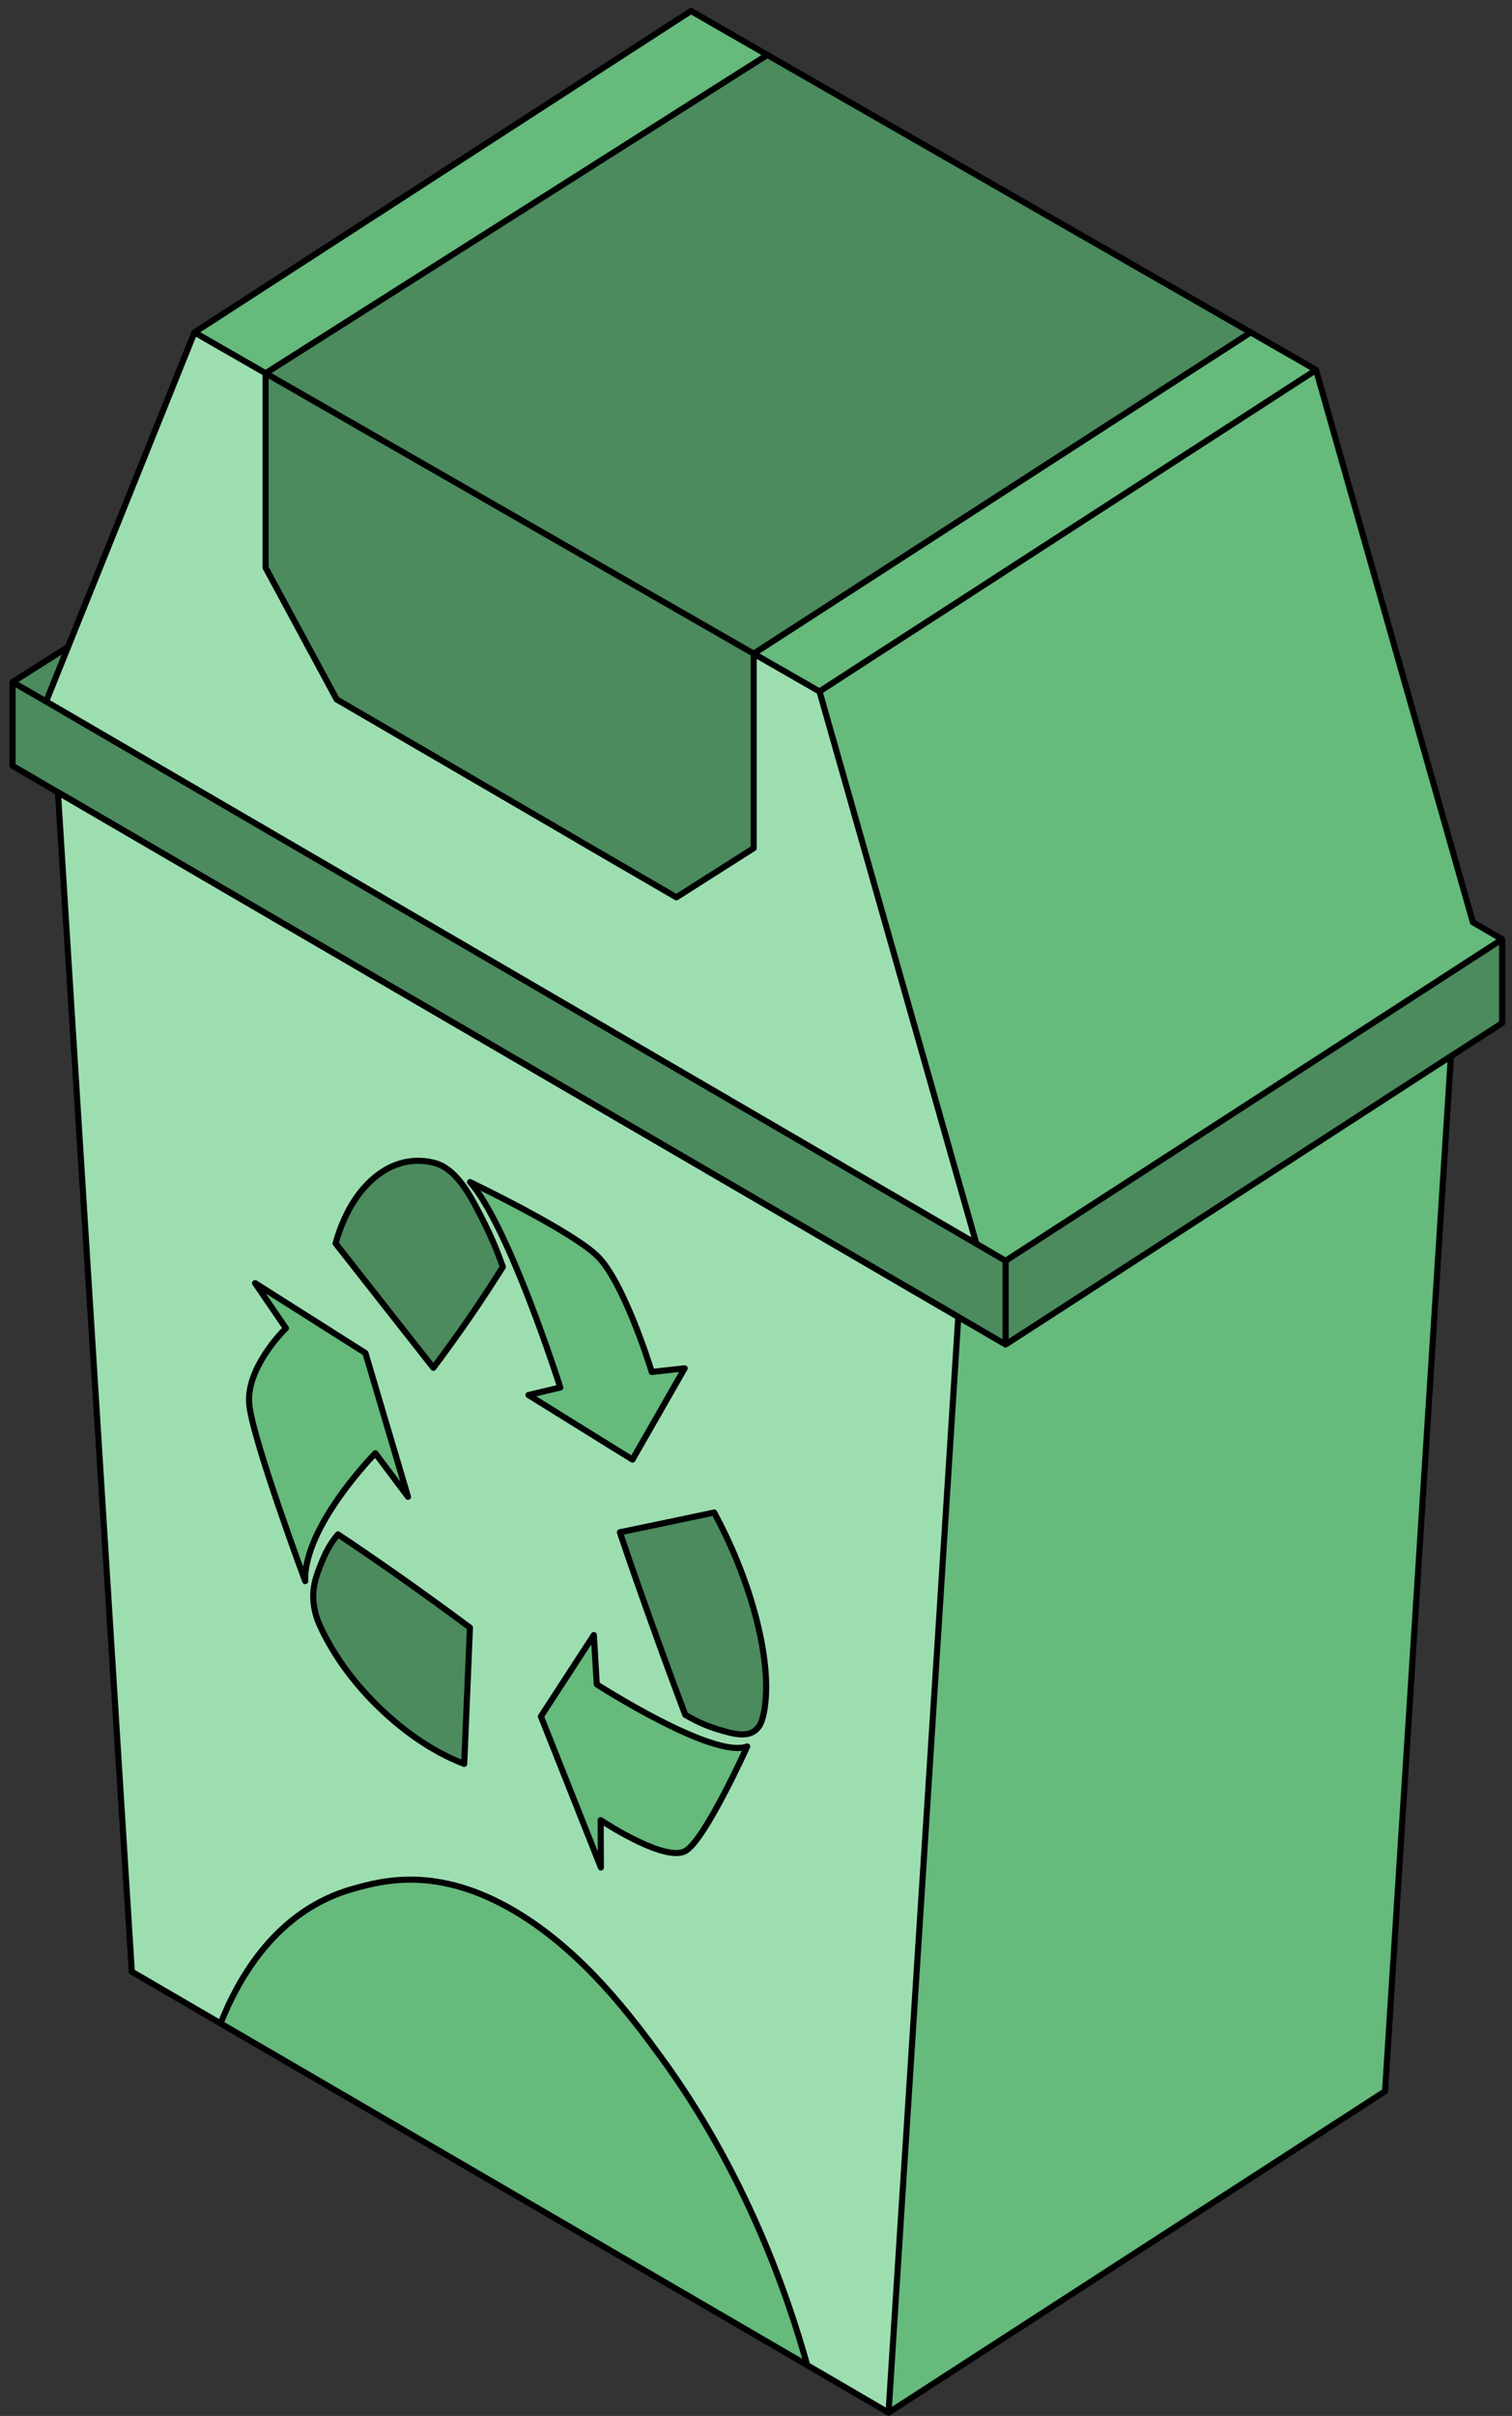
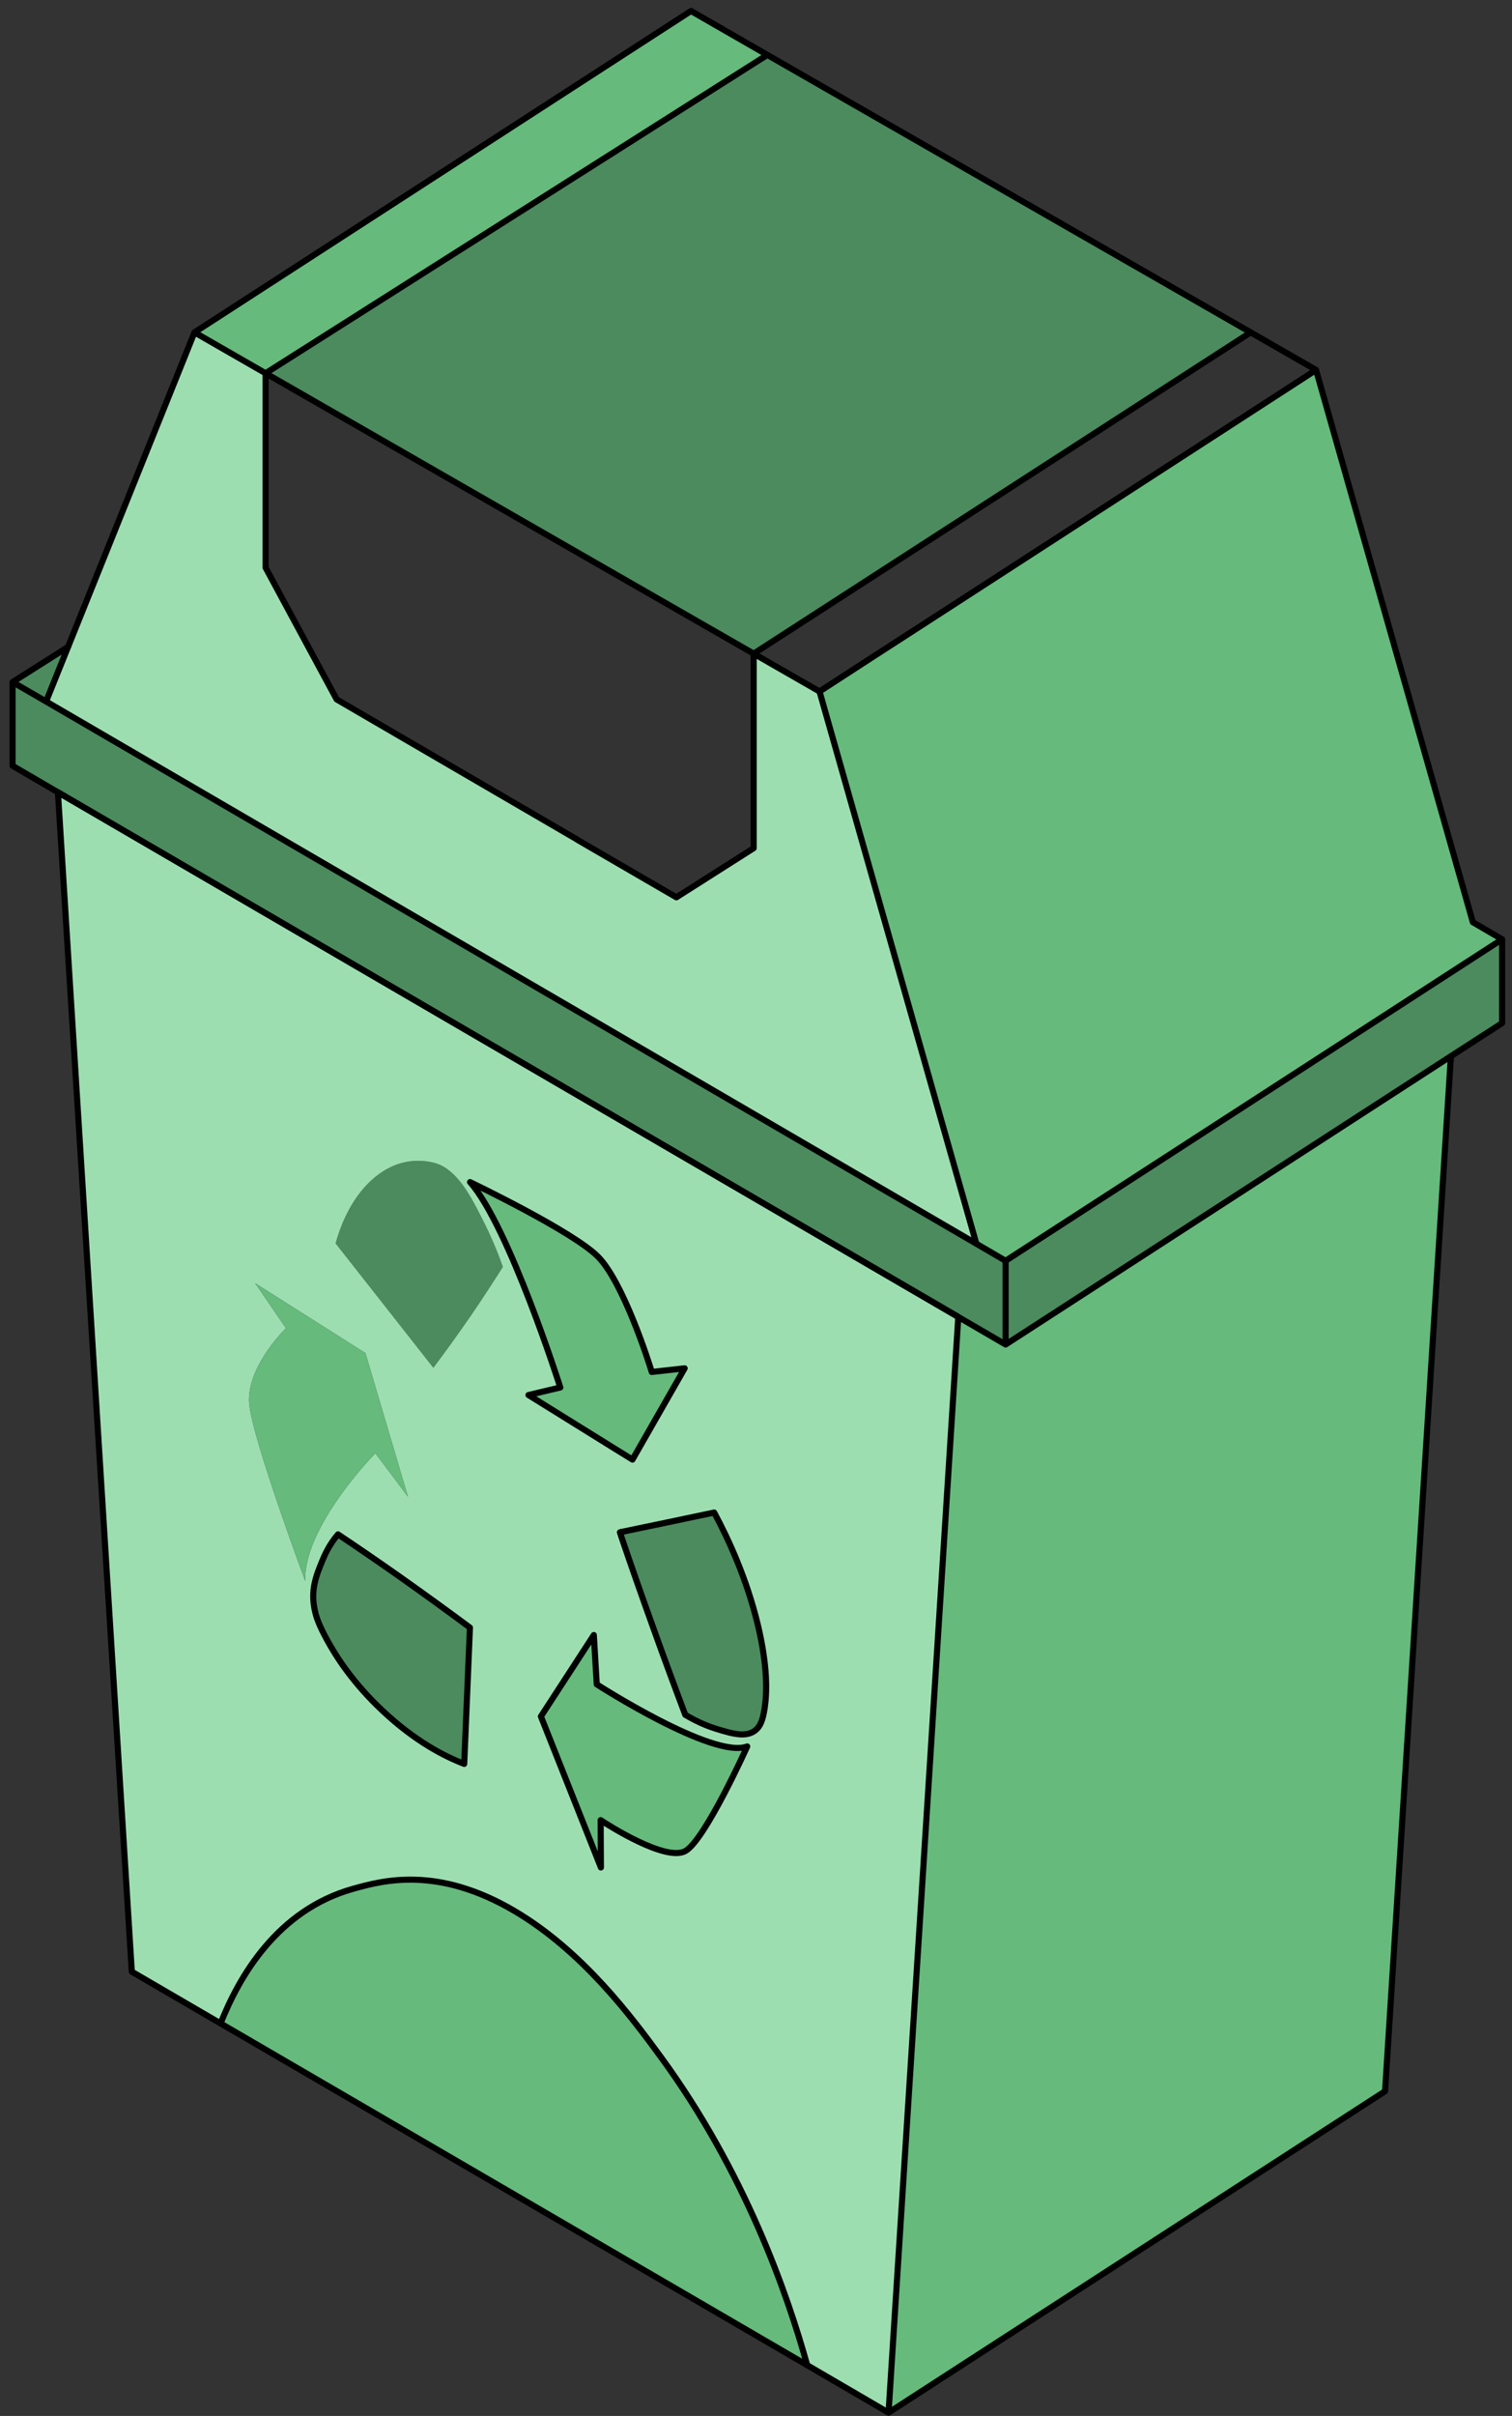
<svg xmlns="http://www.w3.org/2000/svg" viewBox="0 0 124 198" fill="none">
  <rect x="0" y="0" width="124" height="198" fill="#333333" stroke="none" />
  <g clip-path="url(#clip0_1_24495)">
    <path d="M123.19 76.98V83.85L118.99 86.56L82.47 110.19V103.33L117.61 80.59L123.19 76.98Z" fill="#4B8B5E" />
    <path d="M123.19 76.98L117.61 80.59L82.47 103.33L80.07 101.93L67.21 56.67L71.62 53.81L77.21 50.2L107.93 30.32L120.79 75.58L123.19 76.98Z" fill="#65BA7C" />
    <path d="M118.99 86.56L113.59 171.39L72.87 197.73L75.95 149.46L78.59 107.93L82.47 110.19L118.99 86.56Z" fill="#65BA7C" />
-     <path d="M107.93 30.32L77.21 50.2L71.62 53.81L67.21 56.67L61.81 53.57L102.57 27.24L107.93 30.32Z" fill="#65BA7C" />
    <path d="M102.57 27.24L61.81 53.57L45.83 44.4L21.78 30.59L62.93 4.5L102.57 27.24Z" fill="#4B8B5E" />
    <path d="M82.47 103.33V110.19L78.59 107.93L48.72 90.53L4.75 64.93L1.03 62.76V55.9L3.78 57.49L48.28 83.41L80.07 101.93L82.47 103.33Z" fill="#4B8B5E" />
    <path d="M62.93 4.5L21.78 30.59L15.95 27.24L56.67 0.9L62.93 4.5Z" fill="#65BA7C" />
    <path d="M62.15 133.16C62.97 136.59 62.9 138.74 62.71 139.99C62.56 140.98 62.36 141.36 62.15 141.61C61.4 142.49 60.13 142.11 58.81 141.71C58.19 141.52 57.3 141.19 56.2 140.54C55.35 138.29 54.5 135.99 53.65 133.62C52.7 130.98 51.79 128.41 50.94 125.89L50.92 125.56C53.47 125.03 56.02 124.5 58.57 123.96C59.73 126.11 61.23 129.35 62.15 133.16Z" fill="#4B8B5E" />
-     <path d="M61.81 53.57V69.51L55.47 73.54L47.36 68.83V68.82L27.61 57.32L21.78 46.52V30.59L45.83 44.4L61.81 53.57Z" fill="#4B8B5E" />
    <path d="M56.21 151.7C54.61 152.6 49.87 149.58 49.26 149.17L49.28 153.05L44.36 140.67L48.7 134L48.94 138.04C48.94 138.04 58.5 144.2 61.28 143.13C61.28 143.13 57.82 150.8 56.21 151.7Z" fill="#65BA7C" />
    <path d="M50.92 125.56L50.94 125.88C50.91 125.78 50.87 125.68 50.84 125.58L50.92 125.56Z" fill="white" />
    <path d="M48.72 90.54L4.75 64.93L48.72 90.53L78.59 107.93L48.72 90.54Z" fill="white" />
    <path d="M47.36 68.83L55.47 73.54L61.81 69.51V53.57L67.21 56.67L80.07 101.93L48.28 83.41L3.78 57.49L5.58 53.02L15.95 27.24L21.78 30.59V46.52L27.61 57.32L47.36 68.82V68.83Z" fill="#9DDEB1" />
    <path d="M38.55 96.88C38.8 97 47.01 100.94 49.04 102.99C51.1 105.06 53.2 111.59 53.45 112.44L56.15 112.14L51.87 119.62L50.49 118.77L43.34 114.33L45.95 113.71C45.95 113.71 41.76 100.51 38.55 96.88Z" fill="#65BA7C" />
    <path d="M32.74 129.19C34.72 130.59 36.66 131.99 38.54 133.39C38.38 137.11 38.23 140.83 38.07 144.56C36.45 143.94 34.04 142.71 31.37 140.2C28.97 137.95 27.58 135.8 26.8 134.36C26.19 133.24 25.97 132.62 25.85 132.12C25.42 130.35 25.93 129.13 26.45 127.87C26.69 127.28 27.08 126.49 27.72 125.75C29.36 126.84 31.03 127.99 32.74 129.19Z" fill="#4B8B5E" />
    <path d="M30.78 96.45C32.45 95.1 34.02 95.04 35.07 95.19C35.88 95.31 36.34 95.56 36.69 95.82C37.98 96.75 38.84 98.48 39.74 100.27C40.16 101.11 40.71 102.32 41.24 103.83C40.42 105.13 39.56 106.44 38.67 107.75C37.62 109.27 36.58 110.72 35.54 112.1C32.87 108.7 30.19 105.3 27.52 101.9C28 100.2 28.93 97.96 30.78 96.45Z" fill="#4B8B5E" />
    <path d="M54.24 168.64C61.08 178.01 64.54 187.89 66.2 193.84L18.09 165.83C19.6 162.02 22.73 156.53 28.98 154.79C31.36 154.13 35.87 152.87 42.24 156.64C47.84 159.96 51.85 165.37 54.24 168.64Z" fill="#65BA7C" />
    <path d="M39.74 100.27C38.84 98.48 37.98 96.75 36.69 95.82C36.34 95.56 35.88 95.31 35.07 95.19C34.02 95.04 32.45 95.1 30.78 96.45C28.93 97.96 28 100.2 27.52 101.9C30.19 105.3 32.87 108.7 35.54 112.1C36.58 110.72 37.62 109.27 38.67 107.75C39.56 106.44 40.42 105.13 41.24 103.83C40.71 102.32 40.16 101.11 39.74 100.27ZM31.37 140.2C34.04 142.71 36.45 143.94 38.07 144.56C38.23 140.83 38.38 137.11 38.54 133.39C36.66 131.99 34.72 130.59 32.74 129.19C31.03 127.99 29.36 126.84 27.72 125.75C27.08 126.49 26.69 127.28 26.45 127.87C25.93 129.13 25.42 130.35 25.85 132.12C25.97 132.62 26.19 133.24 26.8 134.36C27.58 135.8 28.97 137.95 31.37 140.2ZM53.65 133.62C54.5 135.99 55.35 138.29 56.2 140.54C57.3 141.19 58.19 141.52 58.81 141.71C60.13 142.11 61.4 142.49 62.15 141.61C62.36 141.36 62.56 140.98 62.71 139.99C62.9 138.74 62.97 136.59 62.15 133.16C61.23 129.35 59.73 126.11 58.57 123.96C56.02 124.5 53.47 125.03 50.92 125.56L50.84 125.58C50.87 125.68 50.91 125.78 50.94 125.88C51.79 128.41 52.7 130.98 53.65 133.62ZM20.44 115.08C20.7 117.94 25.03 129.58 25.03 129.58C24.88 125.1 30.78 119.1 30.78 119.1L33.46 122.67L29.97 110.89L20.92 105.16L23.45 108.86C23.06 109.22 20.17 112.23 20.44 115.08ZM61.28 143.13C58.5 144.2 48.94 138.04 48.94 138.04L48.7 134L44.36 140.67L49.28 153.05L49.26 149.17C49.87 149.58 54.61 152.6 56.21 151.7C57.82 150.8 61.28 143.13 61.28 143.13ZM38.55 96.88C41.76 100.51 45.95 113.71 45.95 113.71L43.34 114.33L50.49 118.77L51.87 119.62L56.15 112.14L53.45 112.44C53.2 111.59 51.1 105.06 49.04 102.99C47.01 100.94 38.8 97 38.55 96.88ZM78.59 107.93L75.95 149.46L72.87 197.73L66.2 193.84C64.54 187.89 61.08 178.01 54.24 168.64C51.85 165.37 47.84 159.96 42.24 156.64C35.87 152.87 31.36 154.13 28.98 154.79C22.73 156.53 19.6 162.02 18.09 165.83L10.81 161.59L4.75 64.93L48.72 90.54L78.59 107.93Z" fill="#9DDEB1" />
    <path d="M25.03 129.58C25.03 129.58 20.7 117.94 20.44 115.08C20.17 112.23 23.06 109.22 23.45 108.86L20.92 105.16L29.97 110.89L33.46 122.67L30.78 119.1C30.78 119.1 24.88 125.1 25.03 129.58Z" fill="#65BA7C" />
    <path d="M5.58 53.02L3.78 57.49L1.03 55.9L5.58 53.02Z" fill="#4B8B5E" />
    <path d="M5.58 53.02L15.95 27.24" stroke="black" stroke-width="0.5" stroke-linejoin="round" />
    <path d="M3.78 57.49L48.28 83.41L80.07 101.93" stroke="black" stroke-width="0.5" stroke-linejoin="round" />
    <path d="M4.75 64.93L1.03 62.76V55.9" stroke="black" stroke-width="0.5" stroke-linejoin="round" />
    <path d="M78.59 107.93L48.72 90.53L4.75 64.93" stroke="black" stroke-width="0.5" stroke-linejoin="round" />
    <path d="M66.2 193.84L72.87 197.73" stroke="black" stroke-width="0.5" stroke-linejoin="round" />
    <path d="M78.59 107.93L48.72 90.54L4.75 64.93L10.81 161.59L18.09 165.83" stroke="black" stroke-width="0.5" stroke-linejoin="round" />
    <path d="M66.2 193.84L18.09 165.83C19.6 162.02 22.73 156.53 28.98 154.79C31.36 154.13 35.87 152.87 42.24 156.64C47.84 159.96 51.85 165.37 54.24 168.64C61.08 178.01 64.54 187.89 66.2 193.84Z" stroke="black" stroke-width="0.5" stroke-linejoin="round" />
-     <path d="M38.67 107.75C37.62 109.27 36.58 110.72 35.54 112.1C32.87 108.7 30.19 105.3 27.52 101.9C28 100.2 28.93 97.96 30.78 96.45C32.45 95.1 34.02 95.04 35.07 95.19C35.88 95.31 36.34 95.56 36.69 95.82C37.98 96.75 38.84 98.48 39.74 100.27C40.16 101.11 40.71 102.32 41.24 103.83C40.42 105.13 39.56 106.44 38.67 107.75Z" stroke="black" stroke-width="0.5" stroke-linejoin="round" />
    <path d="M38.54 96.87H38.55" stroke="black" stroke-width="0.5" stroke-linejoin="round" />
    <path d="M38.55 96.88C38.8 97 47.01 100.94 49.04 102.99C51.1 105.06 53.2 111.59 53.45 112.44L56.15 112.14L51.87 119.62L50.49 118.77L43.34 114.33L45.95 113.71C45.95 113.71 41.76 100.51 38.55 96.88Z" stroke="black" stroke-width="0.5" stroke-linejoin="round" />
    <path d="M50.92 125.56C53.47 125.03 56.02 124.5 58.57 123.96C59.73 126.11 61.23 129.35 62.15 133.16C62.97 136.59 62.9 138.74 62.71 139.99C62.56 140.98 62.36 141.36 62.15 141.61C61.4 142.49 60.13 142.11 58.81 141.71C58.19 141.52 57.3 141.19 56.2 140.54C55.35 138.29 54.5 135.99 53.65 133.62C52.7 130.98 51.79 128.41 50.94 125.89" stroke="black" stroke-width="0.5" stroke-linejoin="round" />
    <path d="M50.94 125.88C50.91 125.78 50.87 125.68 50.84 125.58L50.92 125.56L50.94 125.88Z" stroke="black" stroke-width="0.5" stroke-linejoin="round" />
    <path d="M56.21 151.7C54.61 152.6 49.87 149.58 49.26 149.17L49.28 153.05L44.36 140.67L48.7 134L48.94 138.04C48.94 138.04 58.5 144.2 61.28 143.13C61.28 143.13 57.82 150.8 56.21 151.7Z" stroke="black" stroke-width="0.5" stroke-linejoin="round" />
    <path d="M38.07 144.56C36.45 143.94 34.04 142.71 31.37 140.2C28.97 137.95 27.58 135.8 26.8 134.36C26.19 133.24 25.97 132.62 25.85 132.12C25.42 130.35 25.93 129.13 26.45 127.87C26.69 127.28 27.08 126.49 27.72 125.75C29.36 126.84 31.03 127.99 32.74 129.19C34.72 130.59 36.66 131.99 38.54 133.39C38.38 137.11 38.23 140.83 38.07 144.56Z" stroke="black" stroke-width="0.5" stroke-linejoin="round" />
-     <path d="M33.46 122.67L30.78 119.1C30.78 119.1 24.88 125.1 25.03 129.58C25.03 129.58 20.7 117.94 20.44 115.08C20.17 112.23 23.06 109.22 23.45 108.86L20.92 105.16L29.97 110.89L33.46 122.67Z" stroke="black" stroke-width="0.5" stroke-linejoin="round" />
    <path d="M107.93 30.32L120.79 75.58L123.19 76.98" stroke="black" stroke-width="0.5" stroke-linejoin="round" />
    <path d="M82.47 103.33L80.07 101.93L67.21 56.67" stroke="black" stroke-width="0.5" stroke-linejoin="round" />
    <path d="M82.47 110.19V103.33L117.61 80.59L123.19 76.98V83.85L118.99 86.56" stroke="black" stroke-width="0.5" stroke-linejoin="round" />
    <path d="M118.99 86.56L113.59 171.39L72.87 197.73L75.95 149.46L78.59 107.93L82.47 110.19L118.99 86.56Z" stroke="black" stroke-width="0.5" stroke-linejoin="round" />
    <path d="M62.93 4.5L102.57 27.24" stroke="black" stroke-width="0.5" stroke-linejoin="round" />
    <path d="M62.93 4.5L21.78 30.59L15.95 27.24L56.67 0.9L62.93 4.5Z" stroke="black" stroke-width="0.5" stroke-linejoin="round" />
    <path d="M107.93 30.32L77.21 50.2L71.62 53.81L67.21 56.67L61.81 53.57L102.57 27.24L107.93 30.32Z" stroke="black" stroke-width="0.5" stroke-linejoin="round" />
    <path d="M61.81 53.57V69.51L55.47 73.54L47.36 68.83V68.82L27.61 57.32L21.78 46.52V30.59L45.83 44.4L61.81 53.57Z" stroke="black" stroke-width="0.5" stroke-linejoin="round" />
    <path d="M5.58 53.02L3.78 57.49L1.03 55.9L5.58 53.02Z" stroke="black" stroke-width="0.5" stroke-linejoin="round" />
  </g>
  <defs>
    <clipPath id="clip0_1_24495">
      <rect width="124" height="198" fill="white" />
    </clipPath>
  </defs>
</svg>